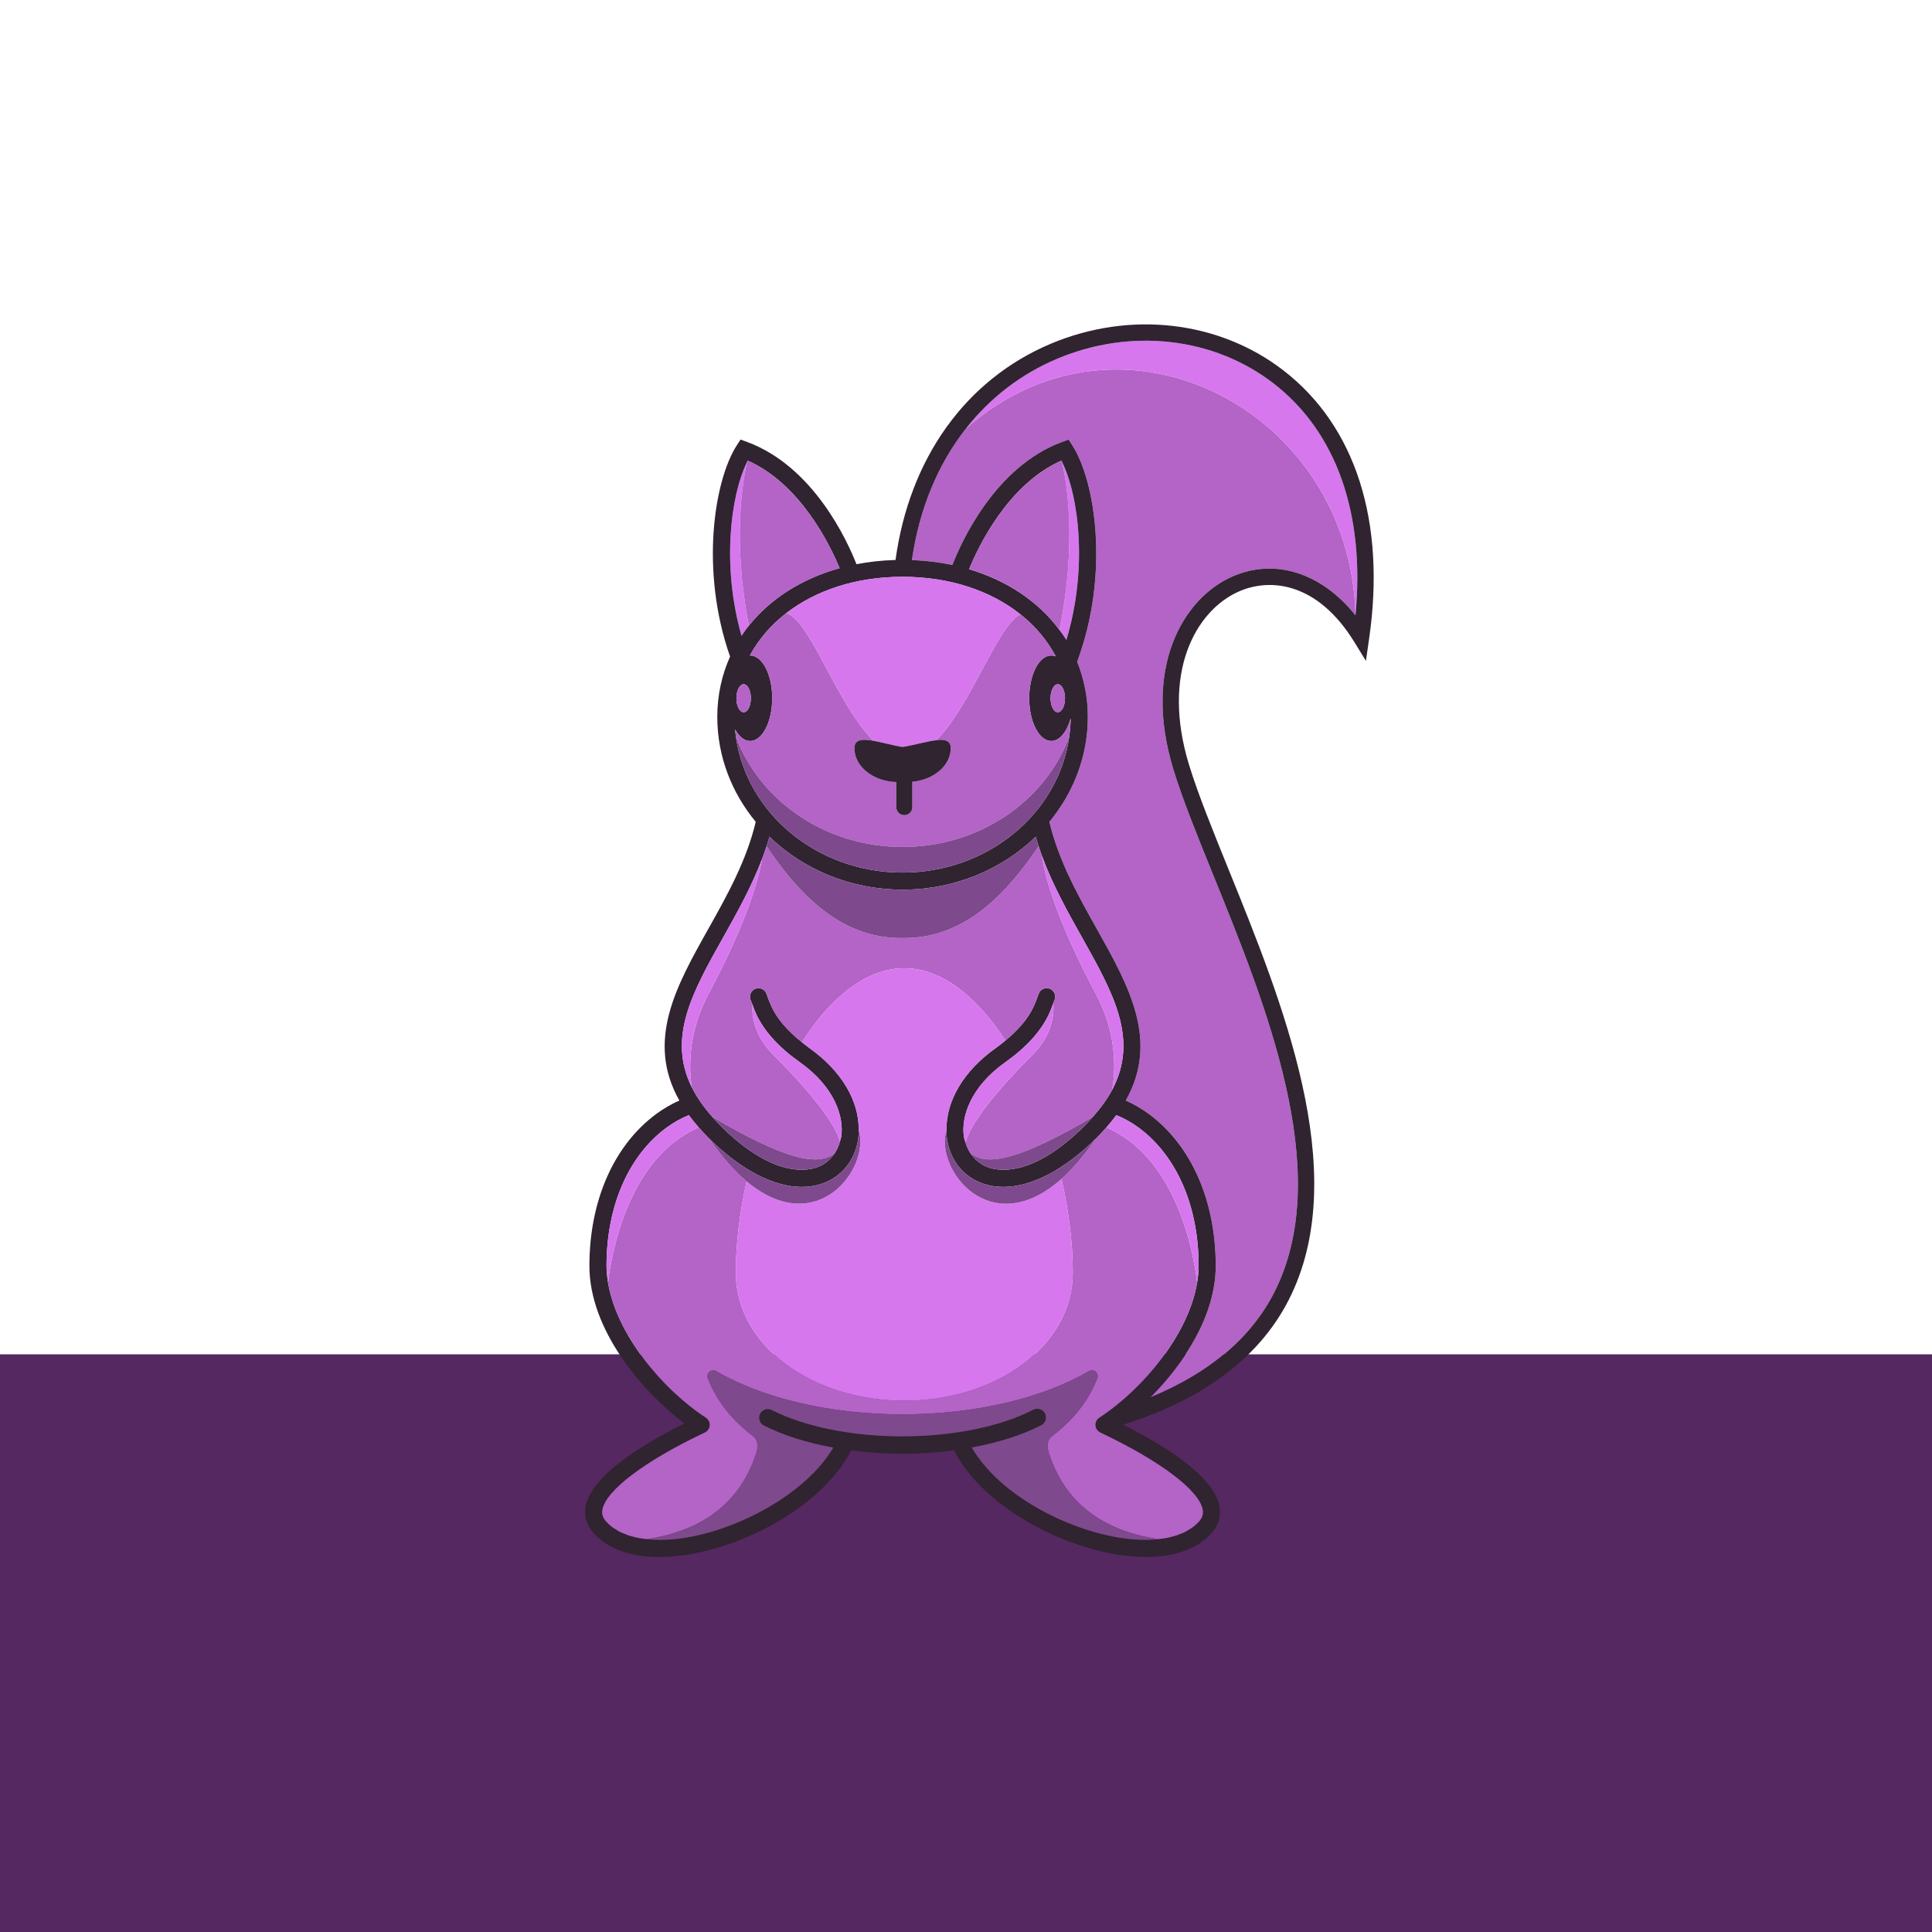
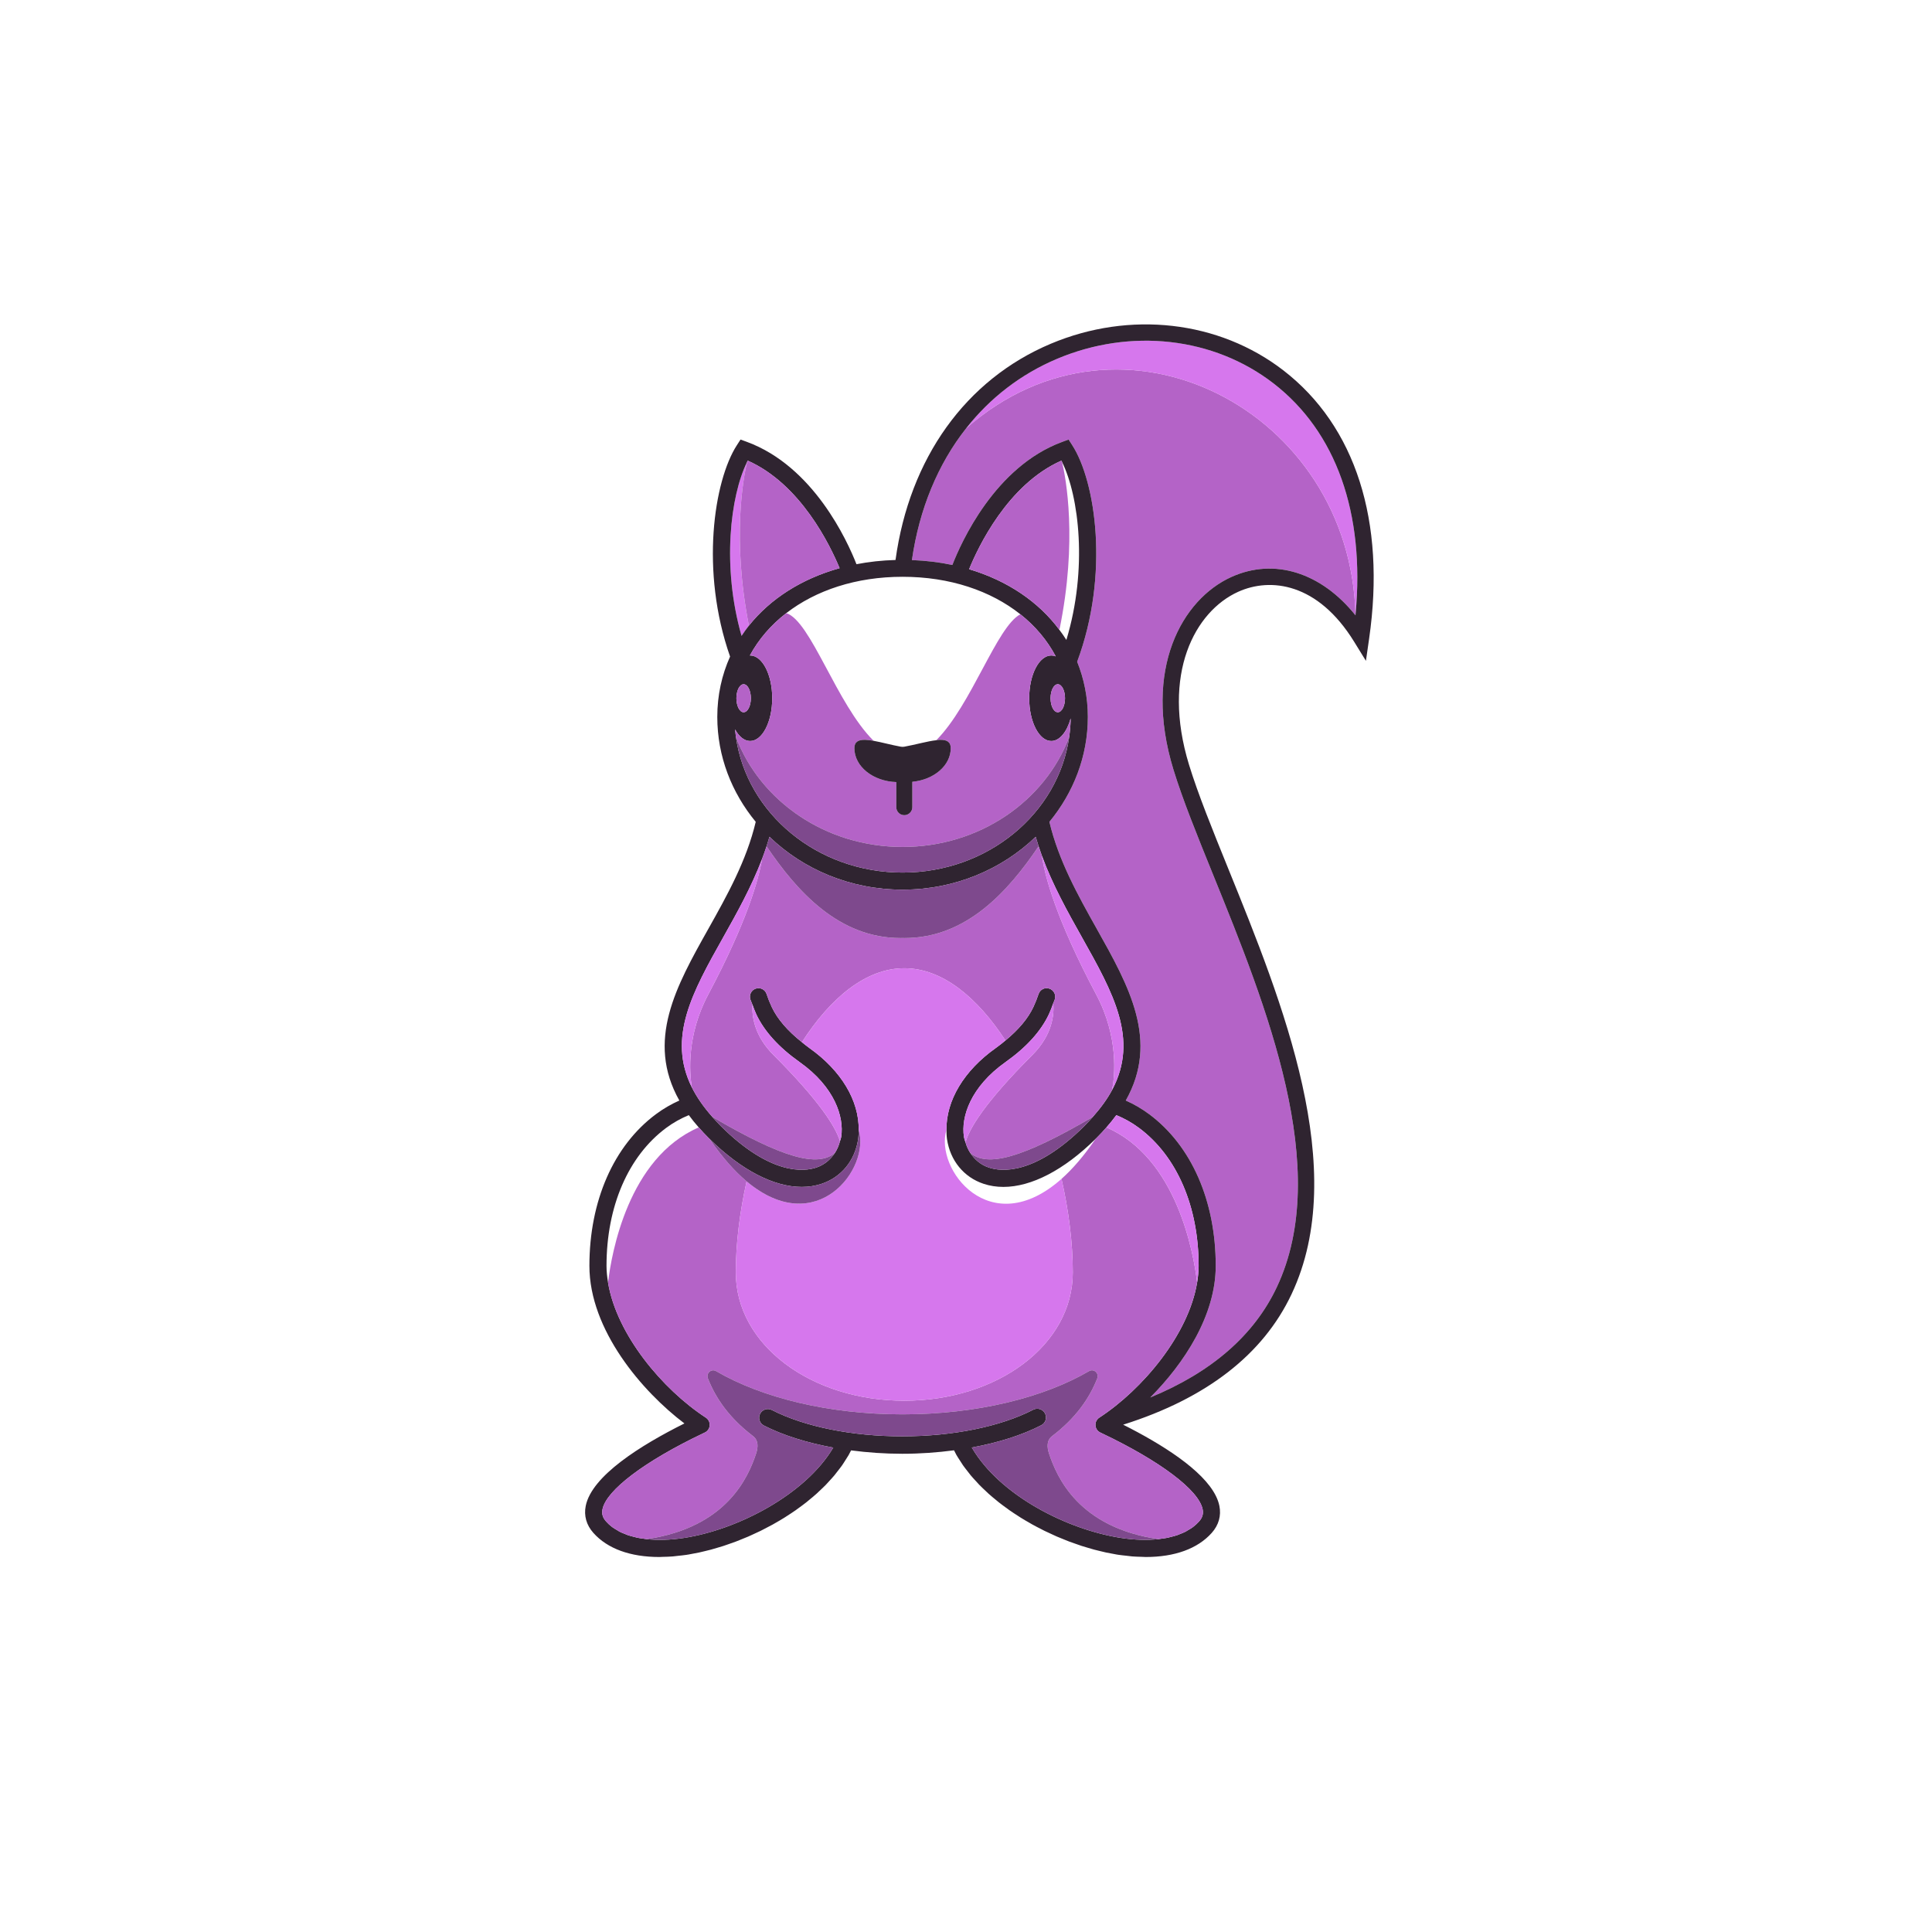
<svg xmlns="http://www.w3.org/2000/svg" id="Layer_4" data-name="Layer 4" viewBox="0 0 1080 1080">
  <defs>
    <style> .cls-1 { fill: none; } .cls-2 { fill: #d677ed; } .cls-3 { fill: #b463c7; } .cls-4 { fill: #7e498d; } .cls-5 { fill: #552861; } .cls-6 { fill: #2f2430; } </style>
  </defs>
-   <rect class="cls-5" y="757.078" width="1080" height="322.922" />
  <g>
    <path class="cls-1" d="M504.116,524.362c.145,0,.281.019.426.019.12,0,.233-.022.353-.022-.117-.006-.235-.009-.353-.012-.143.006-.284.009-.426.016Z" />
-     <path class="cls-2" d="M592.221,352.105c1.356,1.834,2.694,3.681,3.889,5.618,11.982-39.619,7.104-80.221-2.414-99.463,2.064,8.677,8.83,43.652-1.475,93.845Z" />
    <path class="cls-2" d="M417.625,258.254c-9.338,18.875-14.224,58.314-3.094,97.215,1.302-1.959,2.646-3.889,4.118-5.736-9.608-48.919-3.052-82.954-1.024-91.479Z" />
    <path class="cls-3" d="M540.086,239.425c-15.72,19.948-26.196,45.014-30.313,73.658,7.866.289,15.417,1.209,22.605,2.733,4.881-12.567,23.786-54.95,61.388-68.792l3.591-1.318,2.074,3.215c13.058,20.262,20.86,72.336,2.707,120.994,3.815,9.489,5.97,19.814,5.97,30.848,0,22.071-8.07,42.374-21.485,58.656,5.118,21.605,15.909,40.981,26.51,59.856,17.949,31.968,35.034,62.468,16.184,95.925,4.509,2.005,8.922,4.539,13.135,7.676,23.607,17.579,37.148,48.471,37.148,84.76,0,27.755-17.717,54.596-36.598,73.558,34.248-14.103,58.035-34.747,70.72-61.619,31.162-66.006-5.882-157.351-35.649-230.751-8.755-21.583-17.025-41.979-22.143-58.712-17.153-56.094,4.807-95.101,32.468-107.606,23.99-10.851,50.24-2.4,69.336,21.459-2.55-114.172-130.507-181.344-217.648-104.54Z" />
    <path class="cls-2" d="M711.838,214.267c-33.426-25.812-79.755-31.054-120.91-13.692-20.316,8.566-37.46,21.869-50.842,38.851,87.141-76.804,215.098-9.632,217.648,104.54.026-.274.034-.538.059-.811,5.217-56.343-10.875-101.807-45.956-128.888Z" />
    <path class="cls-6" d="M717.412,207.041c-36.019-27.808-85.842-33.497-130.029-14.88-47.563,20.06-78.979,63.998-86.783,120.872-7.578.208-14.864,1.01-21.828,2.363-5.108-13.021-23.989-54.667-61.22-68.372l-3.591-1.318-2.074,3.215c-12.797,19.861-20.56,70.287-3.771,118.102-4.597,10.254-7.145,21.583-7.145,33.74,0,22.071,8.071,42.374,21.489,58.656-5.118,21.605-15.91,40.981-26.51,59.856-17.949,31.968-35.034,62.468-16.186,95.928-4.509,2.002-8.922,4.536-13.133,7.673-23.607,17.579-37.148,48.471-37.148,84.76,0,35.91,29.645,70.346,53.116,88.081-24.577,12.256-51.782,29.331-55.165,46.077-1.11,5.503.367,10.726,4.275,15.11,7.9,8.867,20.713,13.475,36.905,13.475.574,0,1.192-.065,1.775-.078,1.897-.034,3.805-.087,5.788-.249.909-.075,1.866-.224,2.791-.323,1.567-.171,3.111-.305,4.726-.55.176-.028.361-.068.538-.096.145-.025.278-.031.423-.053.937-.149,1.906-.364,2.856-.541,1.06-.196,2.11-.373,3.185-.603,1.13-.243,2.279-.535,3.423-.811,1.101-.267,2.193-.516,3.306-.815,1.081-.289,2.172-.631,3.262-.951,1.207-.354,2.408-.693,3.622-1.085.959-.311,1.921-.662,2.884-.995,1.362-.473,2.722-.933,4.087-1.446.805-.305,1.607-.644,2.413-.964,1.52-.6,3.037-1.2,4.551-1.856.662-.286,1.318-.603,1.979-.899,1.648-.74,3.291-1.486,4.922-2.285.536-.264,1.063-.55,1.597-.821,1.736-.877,3.463-1.766,5.168-2.708.451-.252.891-.519,1.34-.774,1.76-.998,3.506-2.012,5.221-3.078.424-.264.832-.547,1.254-.815,1.705-1.088,3.397-2.189,5.045-3.342.452-.317.883-.653,1.329-.973,1.581-1.135,3.146-2.282,4.662-3.476.512-.404.995-.833,1.499-1.244,1.402-1.144,2.797-2.291,4.13-3.488.595-.532,1.148-1.088,1.728-1.629,1.185-1.11,2.371-2.217,3.492-3.367.672-.69,1.29-1.408,1.938-2.111.958-1.045,1.928-2.083,2.829-3.156.717-.855,1.366-1.741,2.043-2.615.749-.967,1.519-1.921,2.218-2.91.707-1.001,1.331-2.033,1.983-3.053.581-.914,1.192-1.816,1.729-2.745.51-.886.946-1.794,1.413-2.696,9.229,1.209,18.833,1.897,28.627,1.897,9.9,0,19.601-.7,28.915-1.934.445.861.849,1.732,1.332,2.577.594,1.038,1.275,2.04,1.925,3.056.588.92,1.14,1.85,1.773,2.752.768,1.091,1.618,2.145,2.447,3.212.606.777,1.177,1.573,1.814,2.335.971,1.163,2.019,2.282,3.058,3.408.577.625,1.119,1.269,1.716,1.881,1.185,1.219,2.441,2.394,3.698,3.566.517.482,1.005.982,1.533,1.455,1.385,1.244,2.832,2.438,4.291,3.622.457.373.892.762,1.356,1.129,1.536,1.216,3.126,2.378,4.729,3.529.431.311.844.634,1.279.942,1.649,1.153,3.342,2.254,5.048,3.342.424.27.832.557,1.26.821,1.698,1.06,3.431,2.061,5.174,3.05.466.264.92.547,1.388.808,1.662.92,3.347,1.782,5.037,2.64.579.292,1.148.606,1.73.892,1.567.771,3.148,1.483,4.73,2.195.722.326,1.437.675,2.161.989,1.418.612,2.839,1.172,4.262,1.738.902.361,1.802.743,2.705,1.085,1.242.469,2.48.883,3.72,1.315,1.079.376,2.157.774,3.232,1.122,1.098.354,2.181.656,3.272.982,1.202.358,2.405.734,3.597,1.054,1.006.274,1.993.491,2.989.737,1.248.305,2.502.628,3.734.892.975.211,1.922.367,2.884.547,1.083.205,2.182.445,3.247.616.12.019.232.025.352.044.124.019.253.05.375.068,1.577.243,3.083.373,4.615.544,1.027.115,2.089.283,3.095.364,1.761.146,3.446.177,5.141.224.811.022,1.665.106,2.461.106,16.189,0,29.005-4.614,36.905-13.475,3.908-4.384,5.385-9.607,4.275-15.11-2.957-14.653-24.155-29.552-45.873-41.264-2.645-1.424-5.293-2.792-7.921-4.116,46.528-14.678,78.199-39.209,94.123-72.939,32.872-69.625-5.009-163.029-35.444-238.076-8.677-21.397-16.873-41.606-21.876-57.96-15.539-50.815,3.364-85.705,27.503-96.618,17.995-8.146,44.482-5.08,64.803,27.889l6.604,10.714,1.794-12.455c9.445-65.521-7.583-118.768-47.945-149.927ZM469.342,317.61c-21.186,5.898-38.708,17.088-50.693,32.123-1.472,1.847-2.816,3.778-4.118,5.736-11.13-38.901-6.244-78.34,3.094-97.215.118-.236.222-.529.34-.759,29.649,13.12,46.153,47.47,51.376,60.114ZM415.697,382.497c2.234,0,4.044,3.504,4.044,7.826s-1.81,7.829-4.044,7.829-4.045-3.507-4.045-7.829,1.811-7.826,4.045-7.826ZM411.399,412.005c-.199-1.418-.372-2.842-.496-4.281,2.209,4.005,5.157,6.501,8.423,6.501,6.823,0,12.354-10.702,12.354-23.903s-5.531-23.903-12.354-23.903c-.054,0-.105.031-.159.031,4.929-9.11,11.828-17.106,20.37-23.704,16.517-12.76,39.027-20.315,65.005-20.315,26.415,0,49.261,7.795,65.847,20.949,8.302,6.585,14.991,14.523,19.776,23.523-.802-.317-1.633-.485-2.484-.485-6.823,0-12.354,10.702-12.354,23.903s5.531,23.903,12.354,23.903c4.704,0,8.745-5.146,10.832-12.632-.037,3.532-.351,6.999-.832,10.419-5.993,42.672-45.426,75.763-93.139,75.763s-87.153-33.093-93.142-75.769ZM593.696,258.26c9.518,19.242,14.396,59.844,2.414,99.463-1.195-1.937-2.534-3.784-3.889-5.618-11.637-15.729-29.113-27.553-50.48-33.911,4.908-12.066,21.436-47.342,51.612-60.699.12.233.225.529.344.765ZM595.355,390.322c0,4.322-1.811,7.829-4.045,7.829s-4.045-3.507-4.045-7.829,1.811-7.826,4.045-7.826,4.045,3.504,4.045,7.826ZM614.52,792.478c-1.39.908-2.211,2.469-2.164,4.123.044,1.66.945,3.177,2.378,4.011.112.062.6.311,1.415.696,32.468,15.465,53.977,31.7,56.135,42.377.519,2.581-.112,4.695-2.046,6.865-.99,1.11-2.108,2.13-3.339,3.066-.934.709-1.996,1.315-3.061,1.921-.339.193-.625.429-.976.609-1.185.616-2.487,1.129-3.812,1.623-.307.115-.572.267-.886.373-1.272.438-2.652.774-4.039,1.107-.439.103-.836.249-1.287.345-1.251.261-2.601.423-3.934.6-.441.056-.857.14-1.307.19.009,0,.016.003.024.003-6.266.687-13.336.494-21.019-.684-29.757-4.564-67.655-23.561-83.364-50.532,14.743-2.717,28.12-6.915,38.842-12.464,2.394-1.237,3.33-4.185,2.092-6.579-1.241-2.388-4.188-3.327-6.576-2.089-18.269,9.452-44.951,14.874-73.207,14.874-28.084,0-54.664-5.366-72.921-14.718-2.388-1.231-5.341-.28-6.57,2.114-1.228,2.4-.28,5.341,2.117,6.566,10.724,5.497,24.08,9.654,38.779,12.343-15.441,26.154-53.412,45.959-83.531,50.517-7.608,1.153-14.616,1.343-20.831.659.012-.003.023-.006.034-.006-.486-.053-.937-.143-1.413-.205-1.309-.177-2.633-.339-3.863-.597-.517-.109-.975-.274-1.478-.395-1.31-.32-2.623-.637-3.83-1.054-.412-.143-.765-.339-1.165-.491-1.213-.466-2.423-.936-3.517-1.505-.479-.249-.877-.563-1.332-.833-.923-.544-1.871-1.073-2.692-1.694-1.229-.936-2.346-1.953-3.333-3.062-1.934-2.17-2.565-4.284-2.046-6.865,2.158-10.683,23.673-26.919,56.144-42.383.808-.379,1.29-.628,1.405-.69,1.436-.833,2.338-2.344,2.382-4.005.047-1.66-.774-3.221-2.164-4.129-24.308-15.863-49.921-46.506-54.674-75.554-.511-3.118-.854-6.224-.854-9.287,0-33.242,12.138-61.343,33.298-77.099,4.078-3.034,8.361-5.382,12.715-7.173,1.666,2.273,3.513,4.564,5.537,6.868,1.753,1.996,3.6,3.998,5.635,6.019.143.143.288.261.431.401,17.744,17.479,35.909,26.841,51.525,26.841,3.868,0,7.586-.572,11.096-1.741,11.012-3.656,18.648-12.984,20.43-24.941.255-1.707.285-3.432.309-5.155.229-16.354-9.693-33.131-27.526-45.766-1.52-1.076-2.826-2.183-4.207-3.28-7.934-6.302-13.699-12.9-16.879-19.696-1.098-2.35-2.064-4.782-2.876-7.232-.827-2.512-3.516-3.88-6.032-3.034-2.503.827-3.865,3.526-3.034,6.032.331,1.004.801,1.968,1.178,2.966.675,1.785,1.303,3.588,2.112,5.317,4.446,9.501,12.595,18.493,24.217,26.726,19.677,13.935,24.935,30.687,23.293,41.718-.132.889-.476,1.645-.692,2.484-.623,2.425-1.567,4.626-2.84,6.576-2.472,3.793-5.952,6.722-10.462,8.22-6.747,2.263-25.439,4.465-53.315-23.213-1.729-1.716-3.224-3.404-4.724-5.096-4.992-5.621-8.771-11.109-11.462-16.5-13.891-27.826.327-53.312,17.517-83.927,7.6-13.534,15.712-28.035,21.714-43.795.885-2.326,1.722-4.676,2.507-7.061.579-1.757,1.122-3.529,1.638-5.32,18.845,18.182,45.208,29.549,74.404,29.549s55.56-11.367,74.404-29.549c.515,1.788,1.059,3.563,1.638,5.32.588,1.788,1.202,3.56,1.849,5.313,6.057,16.438,14.492,31.504,22.372,45.542,17.468,31.113,31.952,56.918,16.899,85.276-2.63,4.956-6.272,9.999-10.847,15.154-1.5,1.688-2.996,3.376-4.724,5.093-27.879,27.683-46.571,25.476-53.312,23.213-4.511-1.495-7.991-4.427-10.463-8.22-1.145-1.757-2.016-3.712-2.64-5.858-.309-1.06-.721-2.058-.892-3.202-1.642-11.031,3.613-27.783,23.293-41.718,11.622-8.239,19.768-17.231,24.217-26.732.937-2.005,1.697-4.098,2.454-6.181.257-.706.599-1.387.832-2.096.83-2.506-.532-5.205-3.034-6.032-2.525-.846-5.208.522-6.032,3.034-.811,2.45-1.778,4.881-2.873,7.226-3.018,6.448-8.332,12.719-15.626,18.726-1.737,1.43-3.487,2.86-5.46,4.256-17.834,12.635-27.755,29.415-27.528,45.769.023,1.722.054,3.445.308,5.152,1.782,11.958,9.421,21.285,20.433,24.941,3.51,1.169,7.222,1.741,11.093,1.741,15.617,0,33.784-9.368,51.53-26.844.141-.14.284-.258.426-.398,2.037-2.021,3.886-4.026,5.64-6.025,2.021-2.301,3.866-4.586,5.531-6.859,4.355,1.788,8.637,4.135,12.716,7.17,21.164,15.757,33.302,43.857,33.302,77.099,0,3.047-.342,6.144-.848,9.246-4.736,29.058-30.361,59.726-54.68,75.595ZM688.398,322.507c-27.662,12.505-49.621,51.512-32.468,107.606,5.118,16.733,13.388,37.129,22.143,58.712,29.767,73.4,66.811,164.745,35.649,230.751-12.685,26.872-36.472,47.516-70.72,61.619,18.881-18.962,36.598-45.803,36.598-73.558,0-36.289-13.54-67.181-37.148-84.76-4.213-3.137-8.626-5.671-13.135-7.676,18.85-33.457,1.765-63.957-16.184-95.925-10.6-18.875-21.392-38.251-26.51-59.856,13.416-16.282,21.485-36.585,21.485-58.656,0-11.034-2.155-21.36-5.97-30.848,18.152-48.657,10.351-100.732-2.707-120.994l-2.074-3.215-3.591,1.318c-37.601,13.842-56.506,56.225-61.388,68.792-7.188-1.523-14.739-2.444-22.605-2.733,4.117-28.644,14.593-53.71,30.313-73.658,13.382-16.982,30.525-30.286,50.842-38.851,41.155-17.361,87.484-12.119,120.91,13.692,35.081,27.08,51.173,72.545,45.956,128.888-.025.274-.033.538-.059.811-19.096-23.859-45.346-32.31-69.336-21.459Z" />
-     <path class="cls-3" d="M618.499,630.227c-1.754,1.999-3.603,4.005-5.64,6.025-.141.14-.284.258-.426.398-6.487,9.486-12.872,16.87-19.045,22.348,4.03,17.753,6.312,35.668,6.312,52.323,0,40.524-42.171,71.686-94.191,71.686s-94.192-31.162-94.192-71.686c0-16.223,2.199-33.644,6.032-50.946-6.686-5.618-13.628-13.382-20.698-23.722-.144-.14-.288-.258-.431-.401-2.036-2.021-3.882-4.023-5.635-6.019-39.374,17.044-48.72,70.203-50.696,86.691,4.753,29.048,30.366,59.692,54.674,75.554,1.39.908,2.211,2.469,2.164,4.129-.044,1.66-.945,3.171-2.382,4.005-.115.062-.597.311-1.405.69-32.471,15.465-53.986,31.7-56.144,42.383-.519,2.581.112,4.695,2.046,6.865.987,1.11,2.104,2.127,3.333,3.062.822.622,1.769,1.15,2.692,1.694.455.27.853.585,1.332.833,1.094.569,2.304,1.038,3.517,1.505.4.152.753.348,1.165.491,1.207.417,2.521.734,3.83,1.054.503.121.961.286,1.478.395,1.23.258,2.554.42,3.863.597.476.062.927.152,1.413.205,44.911-6.523,56.883-34.872,61.185-47.787,1.231-3.69,1.366-7.484-1.732-9.84-13.098-9.958-20.792-20.993-25.193-32.204-1.144-2.916,1.893-5.649,4.6-4.073,25.394,14.796,62.661,24.148,104.213,24.148s78.82-9.349,104.213-24.148c2.706-1.576,5.744,1.157,4.6,4.073-4.401,11.215-12.094,22.246-25.192,32.204-3.098,2.357-2.963,6.15-1.733,9.84,4.303,12.915,16.272,41.255,61.168,47.784.45-.05.867-.134,1.307-.19,1.333-.177,2.682-.339,3.934-.6.451-.096.848-.243,1.287-.345,1.387-.333,2.767-.668,4.039-1.107.314-.106.579-.258.886-.373,1.324-.494,2.627-1.007,3.812-1.623.351-.18.637-.417.976-.609,1.065-.606,2.127-1.213,3.061-1.921,1.231-.936,2.349-1.956,3.339-3.066,1.934-2.17,2.565-4.284,2.046-6.865-2.158-10.677-23.666-26.912-56.135-42.377-.815-.386-1.303-.634-1.415-.696-1.433-.833-2.335-2.35-2.378-4.011-.047-1.654.774-3.215,2.164-4.123,24.319-15.869,49.945-46.537,54.68-75.595-1.989-16.54-11.354-69.631-50.701-86.657Z" />
+     <path class="cls-3" d="M618.499,630.227c-1.754,1.999-3.603,4.005-5.64,6.025-.141.14-.284.258-.426.398-6.487,9.486-12.872,16.87-19.045,22.348,4.03,17.753,6.312,35.668,6.312,52.323,0,40.524-42.171,71.686-94.191,71.686s-94.192-31.162-94.192-71.686c0-16.223,2.199-33.644,6.032-50.946-6.686-5.618-13.628-13.382-20.698-23.722-.144-.14-.288-.258-.431-.401-2.036-2.021-3.882-4.023-5.635-6.019-39.374,17.044-48.72,70.203-50.696,86.691,4.753,29.048,30.366,59.692,54.674,75.554,1.39.908,2.211,2.469,2.164,4.129-.044,1.66-.945,3.171-2.382,4.005-.115.062-.597.311-1.405.69-32.471,15.465-53.986,31.7-56.144,42.383-.519,2.581.112,4.695,2.046,6.865.987,1.11,2.104,2.127,3.333,3.062.822.622,1.769,1.15,2.692,1.694.455.27.853.585,1.332.833,1.094.569,2.304,1.038,3.517,1.505.4.152.753.348,1.165.491,1.207.417,2.521.734,3.83,1.054.503.121.961.286,1.478.395,1.23.258,2.554.42,3.863.597.476.062.927.152,1.413.205,44.911-6.523,56.883-34.872,61.185-47.787,1.231-3.69,1.366-7.484-1.732-9.84-13.098-9.958-20.792-20.993-25.193-32.204-1.144-2.916,1.893-5.649,4.6-4.073,25.394,14.796,62.661,24.148,104.213,24.148s78.82-9.349,104.213-24.148c2.706-1.576,5.744,1.157,4.6,4.073-4.401,11.215-12.094,22.246-25.192,32.204-3.098,2.357-2.963,6.15-1.733,9.84,4.303,12.915,16.272,41.255,61.168,47.784.45-.05.867-.134,1.307-.19,1.333-.177,2.682-.339,3.934-.6.451-.096.848-.243,1.287-.345,1.387-.333,2.767-.668,4.039-1.107.314-.106.579-.258.886-.373,1.324-.494,2.627-1.007,3.812-1.623.351-.18.637-.417.976-.609,1.065-.606,2.127-1.213,3.061-1.921,1.231-.936,2.349-1.956,3.339-3.066,1.934-2.17,2.565-4.284,2.046-6.865-2.158-10.677-23.666-26.912-56.135-42.377-.815-.386-1.303-.634-1.415-.696-1.433-.833-2.335-2.35-2.378-4.011-.047-1.654.774-3.215,2.164-4.123,24.319-15.869,49.945-46.537,54.68-75.595-1.989-16.54-11.354-69.631-50.701-86.657" />
    <path class="cls-2" d="M669.2,716.883c.506-3.103.848-6.2.848-9.246,0-33.242-12.138-61.343-33.302-77.099-4.079-3.034-8.361-5.382-12.716-7.17-1.665,2.273-3.51,4.558-5.531,6.859,39.347,17.025,48.712,70.116,50.701,86.657Z" />
    <path class="cls-4" d="M586.429,812.6c-1.23-3.69-1.366-7.484,1.733-9.84,13.098-9.958,20.791-20.99,25.192-32.204,1.144-2.916-1.893-5.649-4.6-4.073-25.394,14.799-62.661,24.148-104.213,24.148s-78.82-9.352-104.213-24.148c-2.707-1.576-5.744,1.157-4.6,4.073,4.401,11.211,12.095,22.246,25.193,32.204,3.098,2.357,2.963,6.15,1.732,9.84-4.303,12.915-16.275,41.264-61.185,47.787-.012,0-.023.003-.034.006,6.215.684,13.223.494,20.831-.659,30.119-4.558,68.091-24.363,83.531-50.517-14.699-2.689-28.055-6.846-38.779-12.343-2.397-1.225-3.345-4.166-2.117-6.566,1.228-2.394,4.182-3.345,6.57-2.114,18.257,9.352,44.836,14.718,72.921,14.718,28.255,0,54.938-5.422,73.207-14.874,2.388-1.237,5.335-.298,6.576,2.089,1.237,2.394.302,5.341-2.092,6.579-10.722,5.55-24.099,9.747-38.842,12.464,15.709,26.971,53.607,45.968,83.364,50.532,7.683,1.178,14.753,1.371,21.019.684-.008,0-.016-.003-.024-.003-44.895-6.529-56.865-34.869-61.168-47.784Z" />
-     <path class="cls-2" d="M390.585,630.233c-2.023-2.304-3.871-4.595-5.537-6.868-4.354,1.791-8.637,4.138-12.715,7.173-21.161,15.757-33.298,43.857-33.298,77.099,0,3.062.344,6.168.854,9.287,1.977-16.488,11.322-69.647,50.696-86.691Z" />
    <path class="cls-3" d="M541.741,318.194c21.367,6.358,38.844,18.182,50.48,33.911,10.305-50.193,3.539-85.168,1.475-93.845-.118-.236-.224-.532-.344-.765-30.175,13.357-46.704,48.633-51.612,60.699Z" />
    <path class="cls-3" d="M418.649,349.733c11.985-15.036,29.507-26.225,50.693-32.123-5.223-12.645-21.727-46.994-51.376-60.114-.118.23-.222.522-.34.759-2.029,8.525-8.584,42.56,1.024,91.479Z" />
    <path class="cls-3" d="M505.51,541.254c21.231,0,40.796,16.251,56.547,40.381,7.294-6.007,12.608-12.278,15.626-18.726,1.094-2.344,2.061-4.776,2.873-7.226.824-2.512,3.507-3.88,6.032-3.034,2.503.827,3.865,3.526,3.034,6.032-.234.709-.575,1.39-.832,2.096.548,6.268-.434,17.697-11.681,28.943-26.98,26.981-35.34,41.373-37.392,48.891.623,2.145,1.495,4.101,2.64,5.858,9.572,8.161,28.935,3.034,68.499-20.085,4.575-5.155,8.217-10.198,10.847-15.154,1.405-7.468,3.854-29.272-8.927-53.321-22.611-42.545-28.741-66.385-30.343-77.497-.647-1.754-1.261-3.526-1.849-5.313-17.217,25.473-40.503,51.285-74.974,51.285-.24,0-.477-.012-.715-.022-.12,0-.233.022-.353.022-.145,0-.281-.019-.426-.019-.215.009-.428.019-.644.019-34.47,0-57.755-25.809-74.972-51.285-.784,2.385-1.621,4.735-2.507,7.061-1.982,11.783-8.586,35.322-30.072,75.75-12.098,22.765-10.552,43.484-9.159,51.972,2.692,5.391,6.47,10.879,11.462,16.5,39.565,23.122,58.929,28.249,68.501,20.088,1.273-1.949,2.217-4.151,2.84-6.576-2.386-7.707-11.063-22.047-37.189-48.172-10.747-10.748-12.118-21.655-11.741-28.072-.376-.998-.846-1.962-1.178-2.966-.83-2.506.532-5.205,3.034-6.032,2.515-.846,5.205.522,6.032,3.034.811,2.45,1.778,4.881,2.876,7.232,3.181,6.796,8.945,13.394,16.879,19.696,15.864-24.689,35.7-41.357,57.231-41.357Z" />
    <path class="cls-4" d="M503.472,524.38c.216,0,.429-.009.644-.019.141-.006.283-.009.426-.016.118.003.236.006.353.012.238.009.475.022.715.022,34.471,0,57.756-25.812,74.974-51.285-.579-1.757-1.122-3.532-1.638-5.32-18.844,18.182-45.206,29.549-74.404,29.549s-55.559-11.367-74.404-29.549c-.516,1.791-1.059,3.563-1.638,5.32,17.217,25.476,40.502,51.285,74.972,51.285Z" />
    <path class="cls-2" d="M432.376,589.718c26.127,26.126,34.803,40.465,37.189,48.172.216-.839.56-1.595.692-2.484,1.642-11.031-3.616-27.783-23.293-41.718-11.622-8.233-19.771-17.224-24.217-26.726-.808-1.729-1.437-3.532-2.112-5.317-.377,6.417.993,17.324,11.741,28.072Z" />
    <path class="cls-2" d="M417.35,660.376c-3.833,17.302-6.032,34.722-6.032,50.946,0,40.524,42.17,71.686,94.192,71.686s94.191-31.162,94.191-71.686c0-16.655-2.282-34.57-6.312-52.323-39.93,35.444-71.013-5.519-64.319-27.338-.227-16.354,9.694-33.134,27.528-45.769,1.973-1.396,3.722-2.826,5.46-4.256-15.751-24.13-35.315-40.381-56.547-40.381-21.531,0-41.367,16.668-57.231,41.357,1.38,1.098,2.686,2.204,4.207,3.28,17.833,12.635,27.755,29.412,27.526,45.766,6.602,21.515-23.536,61.585-62.662,28.719Z" />
    <path class="cls-2" d="M588.79,560.776c-.757,2.083-1.516,4.176-2.454,6.181-4.449,9.501-12.595,18.493-24.217,26.732-19.681,13.935-24.935,30.687-23.293,41.718.171,1.144.583,2.142.892,3.202,2.052-7.518,10.412-21.91,37.392-48.891,11.246-11.246,12.229-22.675,11.681-28.943Z" />
    <path class="cls-2" d="M395.921,555.907c21.486-40.428,28.09-63.967,30.072-75.75-6.002,15.76-14.114,30.261-21.714,43.795-17.19,30.615-31.408,56.101-17.517,83.927-1.392-8.488-2.939-29.207,9.159-51.972Z" />
    <path class="cls-2" d="M621.702,609.228c15.053-28.358.57-54.164-16.899-85.276-7.88-14.038-16.315-29.104-22.372-45.542,1.603,11.112,7.732,34.952,30.343,77.497,12.781,24.049,10.332,45.853,8.927,53.321Z" />
    <path class="cls-4" d="M417.35,660.376c39.126,32.866,69.264-7.204,62.662-28.719-.024,1.722-.054,3.448-.309,5.155-1.782,11.958-9.417,21.285-20.43,24.941-3.51,1.169-7.229,1.741-11.096,1.741-15.615,0-33.78-9.361-51.525-26.841,7.07,10.341,14.012,18.104,20.698,23.722Z" />
    <path class="cls-4" d="M398.224,624.378c1.5,1.691,2.995,3.38,4.724,5.096,27.876,27.677,46.568,25.476,53.315,23.213,4.51-1.499,7.99-4.427,10.462-8.22-9.572,8.161-28.936,3.034-68.501-20.088Z" />
    <path class="cls-4" d="M542.357,644.466c2.472,3.793,5.952,6.725,10.463,8.22,6.741,2.263,25.432,4.471,53.312-23.213,1.729-1.716,3.224-3.404,4.724-5.093-39.564,23.119-58.927,28.246-68.499,20.085Z" />
-     <path class="cls-4" d="M593.389,658.998c6.172-5.478,12.558-12.862,19.045-22.348-17.746,17.476-35.913,26.844-51.53,26.844-3.871,0-7.583-.572-11.093-1.741-11.012-3.656-18.651-12.984-20.433-24.941-.254-1.707-.284-3.429-.308-5.152-6.694,21.82,24.389,62.782,64.319,27.338Z" />
    <path class="cls-3" d="M504.541,473.444c43.094,0,79.64-25.681,93.14-61.433.48-3.42.794-6.887.832-10.419-2.087,7.487-6.128,12.632-10.832,12.632-6.823,0-12.354-10.702-12.354-23.903s5.531-23.903,12.354-23.903c.851,0,1.682.168,2.484.485-4.785-9.001-11.474-16.938-19.776-23.523-13.204,6.946-27.189,50.473-46.985,70.402.641-.068,1.353-.202,1.935-.218.099-.009.2-.025.284-.003,3.54-.034,5.851,1.085,5.851,4.645,0,9.738-9.397,17.675-21.482,18.819v14.171c0,2.475-2.005,4.483-4.483,4.483s-4.483-2.008-4.483-4.483v-14.016c-13.012-.423-23.418-8.721-23.418-18.975,0-3.56,2.312-4.679,5.852-4.645.083-.022.185-.006.284.003,1.374.037,2.943.255,4.614.553-20.726-20.511-35.095-67.107-48.821-71.372-8.542,6.598-15.441,14.594-20.37,23.704.054,0,.105-.031.159-.031,6.823,0,12.354,10.702,12.354,23.903s-5.531,23.903-12.354,23.903c-3.265,0-6.214-2.497-8.423-6.501.124,1.44.297,2.863.496,4.281,13.497,35.755,50.046,61.439,93.142,61.439Z" />
    <path class="cls-4" d="M504.542,487.774c47.713,0,87.146-33.09,93.139-75.763-13.5,35.752-50.046,61.433-93.14,61.433s-79.644-25.684-93.142-61.439c5.99,42.675,45.427,75.769,93.142,75.769Z" />
-     <path class="cls-2" d="M488.357,414.119c4.55.818,9.979,2.347,15.214,3.289.645.118,1.293.118,1.939,0,6.343-1.141,12.902-3.081,17.894-3.625,19.796-19.929,33.781-63.457,46.985-70.402-16.586-13.155-39.432-20.949-65.847-20.949-25.978,0-48.488,7.555-65.005,20.315,13.725,4.266,28.095,50.862,48.821,71.372Z" />
    <path class="cls-6" d="M503.571,417.409c-5.235-.942-10.664-2.472-15.214-3.289-1.671-.298-3.24-.516-4.614-.553-.099-.009-.201-.025-.284-.003-3.54-.034-5.852,1.085-5.852,4.645,0,10.254,10.406,18.552,23.418,18.975v14.016c0,2.475,2.005,4.483,4.483,4.483s4.483-2.008,4.483-4.483v-14.171c12.085-1.144,21.482-9.082,21.482-18.819,0-3.56-2.312-4.679-5.851-4.645-.084-.022-.185-.006-.284.003-.582.016-1.294.149-1.935.218-4.992.544-11.551,2.484-17.894,3.625-.645.118-1.293.118-1.939,0Z" />
    <path class="cls-3" d="M415.697,398.151c2.234,0,4.044-3.507,4.044-7.829s-1.81-7.826-4.044-7.826-4.045,3.504-4.045,7.826,1.811,7.829,4.045,7.829Z" />
    <path class="cls-3" d="M587.265,390.322c0,4.322,1.811,7.829,4.045,7.829s4.045-3.507,4.045-7.829-1.811-7.826-4.045-7.826-4.045,3.504-4.045,7.826Z" />
  </g>
</svg>